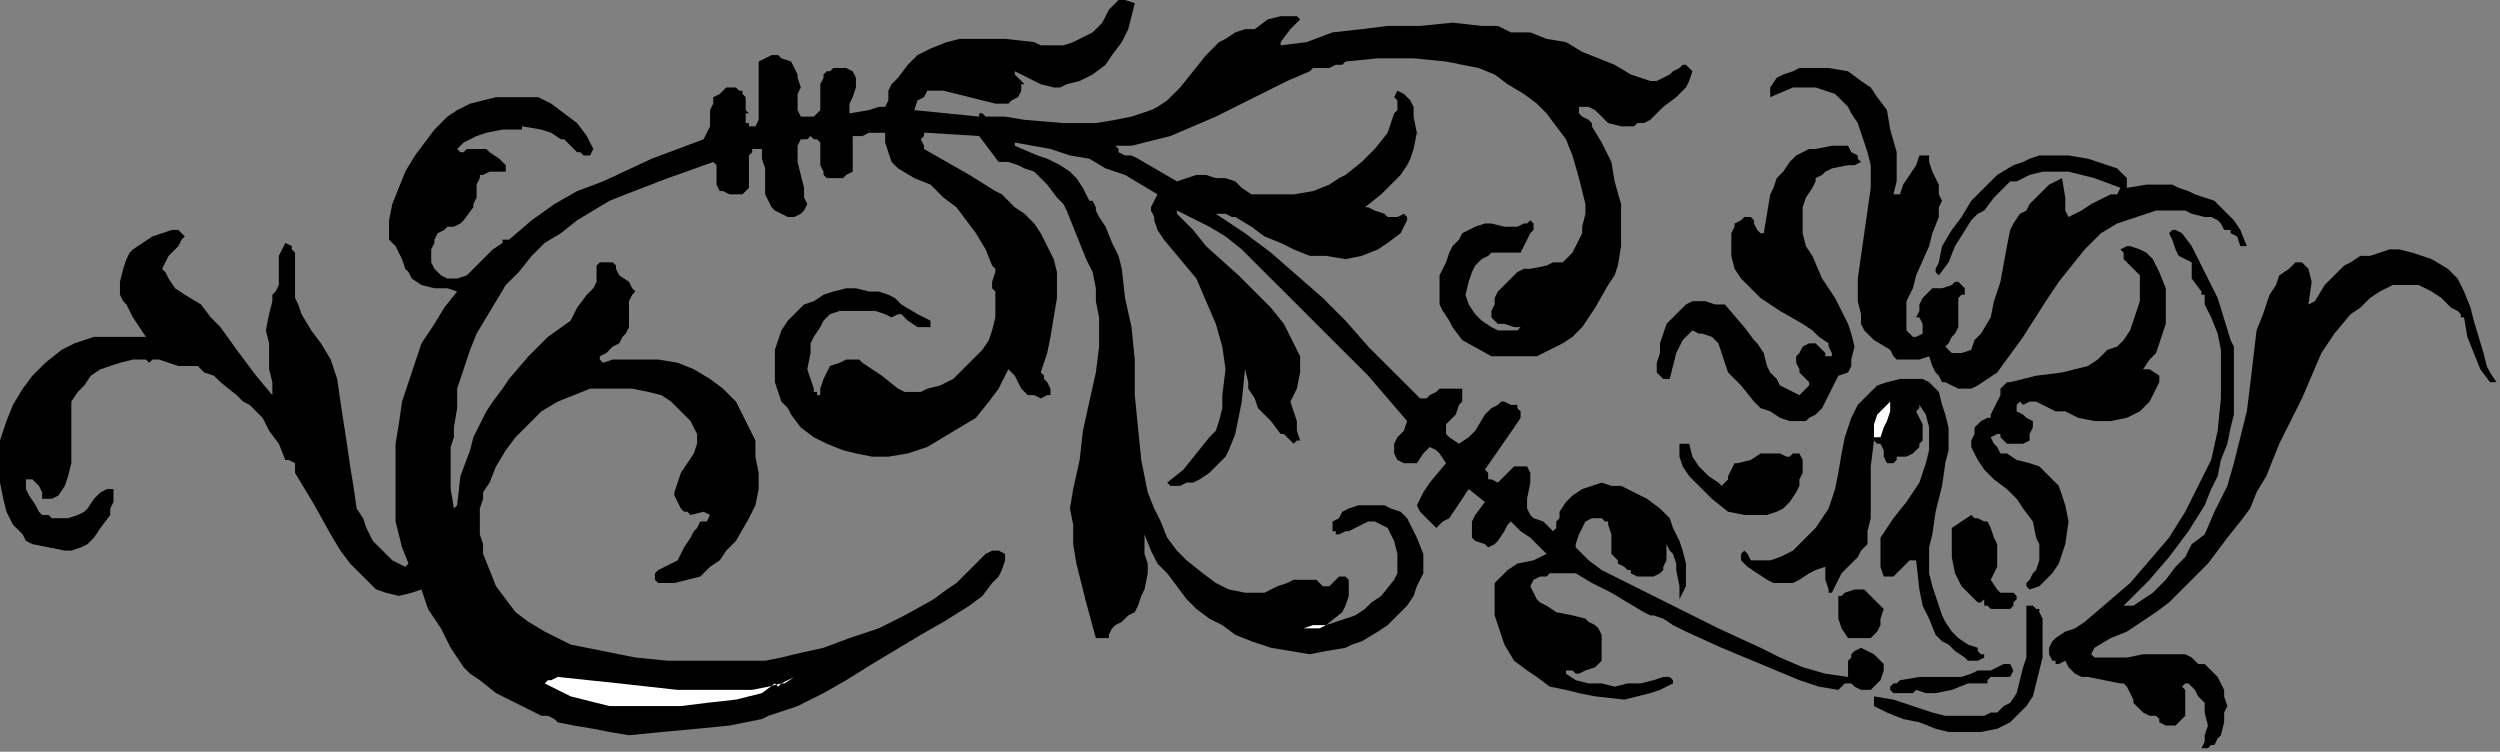
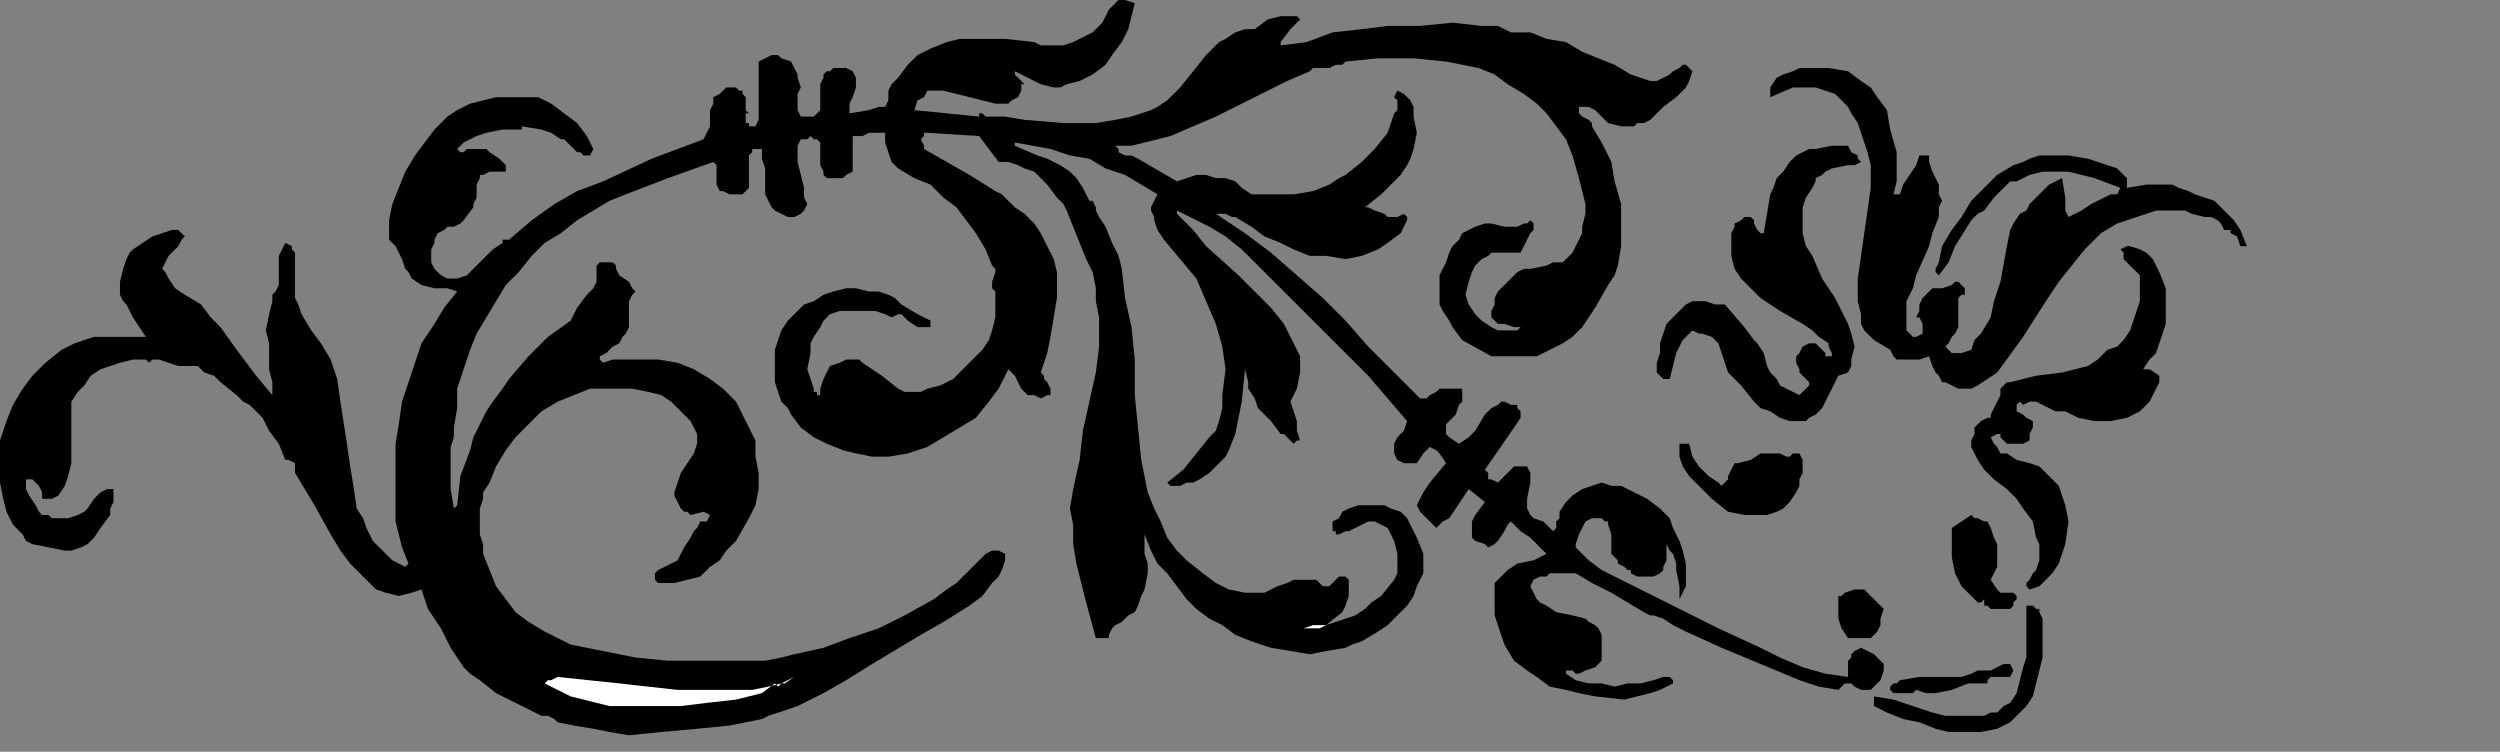
<svg xmlns="http://www.w3.org/2000/svg" xmlns:ns1="http://sodipodi.sourceforge.net/DTD/sodipodi-0.dtd" xmlns:ns2="http://www.inkscape.org/namespaces/inkscape" version="1.0" width="163.142mm" height="49.054mm" id="svg36" ns1:docname="CC001353.WMF">
  <rect width="100%" height="100%" fill="#808080" stroke="none" />
  <ns1:namedview pagecolor="#ffffff" bordercolor="#666666" borderopacity="1" objecttolerance="10" gridtolerance="10" guidetolerance="10" ns2:pageopacity="0" ns2:pageshadow="2" ns2:window-width="640" ns2:window-height="480" id="namedview38" />
  <defs id="defs6">
    <clipPath clipPathUnits="userSpaceOnUse" id="clipWmfPath1">
      <path d="M 0,0 L 616.533,0 L 616.533,185.333 L 0,185.333 z" id="path2" />
    </clipPath>
    <pattern id="WMFhbasepattern" patternUnits="userSpaceOnUse" width="6" height="6" x="0" y="0" />
  </defs>
  <path style="fill:#000000;fill-rule:nonzero;fill-opacity:1;stroke:none;" clip-path="url(#clipWmfPath1)" d="  M 279.879,0.799   L 279.079,3.994   L 278.28,7.19   L 276.68,10.385   L 274.281,13.58   L 272.682,15.977   L 269.483,18.374   L 266.285,19.971   L 263.086,20.77   L 261.487,21.569   L 259.888,21.569   L 256.689,20.77   L 253.49,19.172   L 250.292,17.575   L 250.292,17.575   L 250.292,18.374   L 251.091,19.172   L 251.891,19.971   L 252.691,20.77   L 251.891,20.77   L 251.891,22.368   L 251.091,23.966   L 249.492,24.764   L 248.692,25.563   L 247.093,25.563   L 245.494,25.563   L 242.295,24.764   L 235.898,23.167   L 232.699,22.368   L 231.1,22.368   L 230.3,22.368   L 228.701,22.368   L 227.901,23.966   L 226.302,24.764   L 225.502,27.161   L 241.496,28.759   L 241.496,27.96   L 242.295,27.96   L 242.295,27.96   L 243.095,28.759   L 243.895,28.759   L 247.893,28.759   L 252.691,29.557   L 262.287,30.356   L 266.285,30.356   L 270.283,30.356   L 275.081,29.557   L 279.079,28.759   L 281.478,27.96   L 283.877,27.161   L 285.477,26.362   L 287.875,24.764   L 291.074,21.569   L 294.273,17.575   L 297.471,13.58   L 299.071,11.983   L 300.67,10.385   L 302.269,9.586   L 304.668,7.989   L 307.067,7.19   L 309.466,7.19   L 312.665,4.793   L 315.863,3.994   L 317.463,3.994   L 318.262,3.994   L 319.862,3.994   L 320.661,4.793   L 319.862,5.592   L 318.262,7.19   L 315.863,10.385   L 315.863,11.184   L 322.261,10.385   L 328.658,7.989   L 335.855,7.19   L 342.252,6.391   L 350.249,6.391   L 358.245,5.592   L 365.442,6.391   L 369.44,6.391   L 372.639,7.989   L 377.437,7.989   L 381.435,9.586   L 386.233,10.385   L 390.231,12.782   L 398.228,15.977   L 402.226,18.374   L 407.024,19.971   L 407.824,19.971   L 408.623,19.971   L 410.223,19.172   L 411.822,18.374   L 412.622,17.575   L 414.221,16.776   L 415.02,15.977   L 415.82,15.977   L 416.62,16.776   L 416.62,16.776   L 417.419,17.575   L 416.62,19.971   L 415.82,21.569   L 413.421,23.966   L 410.223,26.362   L 407.824,28.759   L 407.024,29.557   L 405.425,30.356   L 403.825,30.356   L 403.026,31.155   L 399.827,31.155   L 396.628,30.356   L 395.029,28.759   L 393.43,27.161   L 391.831,26.362   L 390.231,26.362   L 389.432,26.362   L 389.432,27.161   L 389.432,27.96   L 390.231,28.759   L 391.831,29.557   L 392.63,30.356   L 392.63,31.155   L 395.029,35.149   L 397.428,39.943   L 398.228,44.736   L 399.827,50.328   L 399.827,55.121   L 399.827,60.713   L 399.027,65.506   L 398.228,67.902   L 396.628,70.299   L 393.43,75.891   L 391.831,78.287   L 390.231,80.684   L 387.832,83.08   L 385.433,84.678   L 382.235,86.276   L 379.036,87.874   L 367.841,87.874   L 360.644,83.879   L 358.245,80.684   L 357.445,79.086   L 355.846,76.69   L 355.046,75.092   L 355.046,72.695   L 355.046,70.299   L 355.046,67.902   L 356.646,64.707   L 357.445,62.31   L 358.245,60.713   L 359.844,59.115   L 360.644,57.517   L 362.243,56.718   L 363.843,55.92   L 366.242,55.121   L 367.841,55.121   L 371.04,55.92   L 374.238,55.92   L 375.837,55.121   L 376.637,55.121   L 377.437,54.322   L 378.236,55.121   L 378.236,55.92   L 378.236,56.718   L 377.437,57.517   L 375.837,60.713   L 375.038,62.31   L 374.238,62.31   L 371.839,62.31   L 369.44,62.31   L 367.841,62.31   L 367.841,62.31   L 367.041,63.109   L 365.442,63.908   L 364.642,64.707   L 363.843,65.506   L 363.043,67.103   L 362.243,69.5   L 361.444,72.695   L 362.243,75.092   L 363.843,77.489   L 365.442,79.086   L 367.841,80.684   L 369.44,81.483   L 371.839,81.483   L 373.438,81.483   L 374.238,81.483   L 375.038,80.684   L 373.438,80.684   L 371.04,79.885   L 370.24,79.885   L 369.44,79.885   L 368.641,79.086   L 367.841,78.287   L 367.841,76.69   L 368.641,75.092   L 368.641,73.494   L 369.44,71.897   L 371.839,69.5   L 374.238,67.103   L 375.837,66.305   L 377.437,66.305   L 381.435,65.506   L 383.034,64.707   L 385.433,64.707   L 387.033,63.109   L 387.832,62.31   L 389.432,59.115   L 390.231,57.517   L 390.231,55.92   L 391.031,52.724   L 391.031,50.328   L 390.231,47.132   L 389.432,43.937   L 387.832,38.345   L 386.233,34.351   L 383.834,31.155   L 381.435,27.96   L 379.036,25.563   L 375.837,23.167   L 371.839,20.77   L 368.641,18.374   L 364.642,16.776   L 360.644,15.977   L 356.646,15.178   L 348.649,14.379   L 339.853,14.379   L 331.856,15.178   L 331.057,15.977   L 329.457,15.977   L 327.858,16.776   L 325.459,16.776   L 323.86,16.776   L 323.06,17.575   L 317.463,19.971   L 311.065,23.167   L 299.87,28.759   L 294.273,31.155   L 288.675,33.552   L 282.278,35.149   L 279.079,35.948   L 275.081,35.948   L 275.881,36.747   L 275.881,37.546   L 277.48,38.345   L 279.079,38.345   L 280.679,39.144   L 290.274,44.736   L 292.673,43.937   L 295.072,43.138   L 297.471,43.138   L 299.87,43.937   L 302.269,43.937   L 304.668,44.736   L 306.268,46.333   L 308.666,47.931   L 313.464,47.931   L 319.062,47.931   L 323.86,47.132   L 327.858,45.534   L 330.257,43.937   L 331.856,43.138   L 335.855,39.943   L 339.053,36.747   L 342.252,32.753   L 343.052,30.356   L 343.851,27.96   L 344.651,27.161   L 344.651,25.563   L 344.651,24.764   L 343.851,23.966   L 344.651,22.368   L 346.25,23.167   L 347.85,24.764   L 348.649,26.362   L 348.649,28.759   L 349.449,32.753   L 348.649,36.747   L 347.85,39.144   L 347.05,40.741   L 345.451,43.138   L 343.851,44.736   L 340.653,47.931   L 336.654,51.126   L 337.454,51.126   L 339.053,51.925   L 341.452,52.724   L 342.252,53.523   L 343.052,53.523   L 344.651,53.523   L 346.25,52.724   L 347.05,53.523   L 347.05,53.523   L 347.05,53.523   L 347.05,54.322   L 346.25,55.92   L 345.451,57.517   L 342.252,59.914   L 339.853,61.511   L 335.855,63.109   L 331.856,63.908   L 327.059,63.109   L 323.06,63.109   L 319.062,61.511   L 315.863,59.914   L 311.865,58.316   L 308.666,55.92   L 304.668,53.523   L 303.869,53.523   L 302.269,52.724   L 301.47,52.724   L 299.87,52.724   L 307.067,57.517   L 313.464,62.31   L 319.862,67.902   L 326.259,73.494   L 331.856,79.086   L 337.454,85.477   L 349.449,97.46   L 350.249,98.259   L 351.048,98.259   L 351.848,98.259   L 352.647,97.46   L 354.247,96.661   L 355.046,95.862   L 356.646,95.862   L 358.245,95.862   L 360.644,95.862   L 360.644,97.46   L 360.644,98.259   L 360.644,99.057   L 359.844,99.856   L 359.045,102.253   L 357.445,103.851   L 356.646,104.649   L 356.646,105.448   L 356.646,106.247   L 356.646,107.046   L 357.445,107.845   L 359.844,109.443   L 362.243,107.845   L 363.843,106.247   L 366.242,102.253   L 367.841,100.655   L 369.44,99.856   L 370.24,99.057   L 371.04,99.057   L 372.639,99.856   L 374.238,99.856   L 374.238,100.655   L 375.038,101.454   L 375.038,103.052   L 373.438,105.448   L 366.242,115.833   L 367.041,116.632   L 367.041,118.23   L 367.841,118.23   L 369.44,119.029   L 371.04,117.431   L 372.639,115.833   L 373.438,115.034   L 374.238,115.034   L 375.837,115.034   L 376.637,115.034   L 377.437,116.632   L 377.437,119.029   L 376.637,123.023   L 376.637,125.42   L 377.437,127.017   L 378.236,127.816   L 380.635,128.615   L 383.034,131.011   L 383.034,131.011   L 383.834,130.213   L 383.834,128.615   L 384.634,127.816   L 384.634,127.017   L 384.634,126.218   L 386.233,123.822   L 387.832,122.224   L 390.231,120.626   L 392.63,119.828   L 395.029,119.029   L 397.428,119.828   L 399.827,119.828   L 401.426,120.626   L 406.224,123.023   L 409.423,125.42   L 411.822,127.816   L 412.622,130.213   L 414.221,133.408   L 415.02,135.805   L 415.82,139   L 415.82,141.397   L 415.82,144.592   L 414.221,147.787   L 414.221,147.787   L 414.221,147.787   L 414.221,144.592   L 413.421,140.598   L 413.421,139   L 412.622,136.603   L 411.822,135.805   L 411.022,134.207   L 411.022,138.201   L 410.223,139.799   L 410.223,139.799   L 410.223,140.598   L 409.423,141.397   L 407.824,142.195   L 406.224,142.195   L 403.825,142.195   L 402.226,141.397   L 402.226,140.598   L 401.426,140.598   L 400.627,139.799   L 399.027,139   L 399.027,138.201   L 398.228,137.402   L 397.428,136.603   L 397.428,134.207   L 397.428,131.81   L 396.628,129.414   L 396.628,128.615   L 395.829,128.615   L 395.029,127.816   L 394.229,127.816   L 392.63,127.816   L 391.031,128.615   L 390.231,130.213   L 389.432,131.81   L 388.632,134.207   L 388.632,135.006   L 389.432,135.805   L 391.831,138.201   L 395.029,140.598   L 401.426,143.793   L 407.824,146.989   L 414.221,150.184   L 423.817,154.977   L 434.212,159.77   L 439.01,162.167   L 444.608,164.563   L 450.205,166.161   L 455.803,166.96   L 455.803,165.362   L 455.803,162.966   L 456.603,162.167   L 456.603,161.368   L 457.402,160.569   L 459.001,159.77   L 460.601,160.569   L 462.2,161.368   L 463,162.167   L 464.599,163.764   L 464.599,164.563   L 464.599,165.362   L 463.799,167.759   L 463,168.557   L 461.4,170.155   L 460.601,170.155   L 459.001,170.155   L 457.402,169.356   L 456.603,168.557   L 455.003,168.557   L 454.204,169.356   L 453.404,170.155   L 448.606,169.356   L 443.808,167.759   L 434.212,163.764   L 424.616,159.77   L 415.82,155.776   L 412.622,154.178   L 410.223,152.58   L 407.824,151.782   L 407.024,151.782   L 405.425,150.983   L 401.426,148.586   L 397.428,146.19   L 392.63,143.793   L 388.632,141.397   L 385.433,141.397   L 382.235,141.397   L 381.435,142.195   L 379.836,142.195   L 378.236,142.994   L 377.437,144.592   L 378.236,146.19   L 379.036,147.787   L 379.836,148.586   L 381.435,149.385   L 383.834,150.983   L 387.832,151.782   L 391.031,152.58   L 391.831,153.379   L 393.43,154.178   L 394.229,154.977   L 395.029,156.575   L 395.029,158.971   L 395.029,160.569   L 395.029,162.167   L 395.029,162.966   L 394.229,163.764   L 393.43,164.563   L 391.031,165.362   L 389.432,166.161   L 388.632,166.161   L 387.832,165.362   L 387.033,165.362   L 387.033,165.362   L 386.233,165.362   L 386.233,166.161   L 388.632,167.759   L 391.831,168.557   L 395.029,168.557   L 398.228,169.356   L 401.426,168.557   L 404.625,168.557   L 407.824,167.759   L 410.223,166.96   L 411.022,166.96   L 411.822,166.96   L 412.622,167.759   L 412.622,168.557   L 409.423,170.155   L 407.024,170.954   L 403.825,171.753   L 400.627,172.552   L 393.43,171.753   L 389.432,170.954   L 386.233,170.155   L 382.235,169.356   L 379.036,166.96   L 376.637,165.362   L 373.438,162.966   L 371.04,158.971   L 369.44,154.178   L 368.641,151.782   L 368.641,149.385   L 368.641,146.19   L 368.641,143.793   L 370.24,142.195   L 371.839,140.598   L 374.238,139   L 378.236,138.201   L 381.435,136.603   L 379.836,135.006   L 377.437,132.609   L 375.038,131.011   L 372.639,128.615   L 371.839,129.414   L 371.04,131.011   L 369.44,133.408   L 368.641,134.207   L 367.041,135.006   L 366.242,134.207   L 363.843,133.408   L 363.843,133.408   L 363.043,132.609   L 363.043,131.011   L 363.043,128.615   L 363.843,127.017   L 366.242,123.822   L 362.243,120.626   L 360.644,123.023   L 359.045,125.42   L 357.445,127.816   L 355.846,128.615   L 354.247,130.213   L 352.647,128.615   L 351.848,127.816   L 350.249,126.218   L 349.449,124.621   L 350.249,123.023   L 351.048,121.425   L 352.647,119.029   L 356.646,114.236   L 355.046,111.839   L 354.247,111.04   L 352.647,110.241   L 351.048,111.839   L 349.449,114.236   L 348.649,114.236   L 347.05,114.236   L 346.25,114.236   L 344.651,113.437   L 343.851,111.839   L 343.851,110.241   L 343.851,109.443   L 344.651,107.845   L 346.25,106.247   L 347.05,103.851   L 342.252,98.259   L 337.454,92.667   L 327.059,82.282   L 316.663,71.897   L 306.268,61.511   L 302.269,58.316   L 298.271,55.92   L 290.274,51.925   L 290.274,52.724   L 294.273,56.718   L 297.471,60.713   L 305.468,67.902   L 309.466,71.897   L 313.464,75.891   L 316.663,79.885   L 319.062,84.678   L 319.862,86.276   L 320.661,87.874   L 320.661,90.27   L 320.661,91.868   L 319.862,95.862   L 318.262,99.057   L 319.062,101.454   L 319.862,103.851   L 319.862,106.247   L 320.661,108.644   L 319.862,108.644   L 319.062,109.443   L 318.262,108.644   L 318.262,108.644   L 317.463,107.845   L 316.663,107.046   L 315.863,107.046   L 313.464,103.851   L 311.865,102.253   L 310.266,100.655   L 309.466,98.259   L 307.867,95.862   L 307.867,94.264   L 307.067,91.069   L 306.268,99.057   L 305.468,103.052   L 304.668,107.046   L 303.069,111.04   L 302.269,112.638   L 300.67,114.236   L 299.071,115.833   L 298.271,116.632   L 295.872,118.23   L 294.273,119.029   L 293.473,119.029   L 292.673,119.029   L 291.074,119.828   L 290.274,119.828   L 289.475,119.828   L 288.675,119.828   L 287.875,119.029   L 291.874,115.833   L 295.072,111.839   L 298.271,107.845   L 299.87,106.247   L 300.67,103.851   L 301.47,100.655   L 301.47,97.46   L 302.269,91.069   L 301.47,85.477   L 299.87,79.885   L 297.471,74.293   L 295.072,68.701   L 291.074,63.908   L 287.076,59.115   L 285.477,56.718   L 284.677,54.322   L 284.677,53.523   L 283.877,51.925   L 283.877,51.126   L 284.677,49.529   L 285.477,47.931   L 281.478,45.534   L 277.48,43.138   L 272.682,41.54   L 268.684,39.144   L 263.886,38.345   L 259.088,36.747   L 250.292,35.149   L 250.292,35.948   L 255.889,38.345   L 258.288,39.144   L 261.487,40.741   L 263.886,42.339   L 265.485,43.937   L 267.084,46.333   L 268.684,49.529   L 269.483,49.529   L 270.283,51.126   L 270.283,51.925   L 271.083,53.523   L 272.682,55.92   L 274.281,59.914   L 275.881,63.109   L 276.68,66.305   L 277.48,73.494   L 279.079,80.684   L 279.879,88.672   L 279.879,97.46   L 280.679,105.448   L 281.478,113.437   L 282.278,117.431   L 283.078,121.425   L 284.677,125.42   L 286.276,128.615   L 287.875,132.609   L 290.274,135.805   L 292.673,138.201   L 296.672,141.397   L 296.672,141.397   L 299.87,143.793   L 303.069,145.391   L 307.067,146.19   L 309.466,146.19   L 311.865,146.19   L 315.064,144.592   L 317.463,143.793   L 319.062,142.994   L 320.661,142.994   L 323.06,142.994   L 324.66,142.994   L 326.259,144.592   L 327.858,144.592   L 328.658,143.793   L 329.457,142.994   L 330.257,142.195   L 331.057,142.195   L 331.856,142.195   L 332.656,142.994   L 332.656,144.592   L 332.656,146.989   L 331.856,149.385   L 331.057,150.983   L 327.059,154.178   L 329.457,153.379   L 331.856,152.58   L 334.255,151.782   L 336.654,150.184   L 338.254,148.586   L 340.653,146.989   L 343.851,142.994   L 344.651,141.397   L 344.651,139.799   L 344.651,138.201   L 344.651,136.603   L 343.851,133.408   L 342.252,130.213   L 340.653,129.414   L 339.053,128.615   L 337.454,128.615   L 335.855,129.414   L 332.656,131.011   L 331.856,131.011   L 330.257,131.81   L 329.457,131.81   L 329.457,131.011   L 328.658,131.011   L 328.658,130.213   L 328.658,129.414   L 328.658,128.615   L 330.257,127.816   L 331.057,126.218   L 332.656,125.42   L 335.055,124.621   L 336.654,124.621   L 339.053,124.621   L 341.452,124.621   L 343.052,125.42   L 345.451,126.218   L 347.05,127.816   L 347.85,129.414   L 349.449,132.609   L 351.048,136.603   L 351.048,139   L 351.048,141.397   L 350.249,142.994   L 349.449,144.592   L 348.649,146.989   L 347.05,149.385   L 345.451,150.983   L 343.851,152.58   L 342.252,154.178   L 339.853,155.776   L 335.855,158.172   L 333.456,158.971   L 331.856,159.77   L 327.059,160.569   L 323.06,161.368   L 318.262,160.569   L 313.464,159.77   L 308.666,158.172   L 304.668,156.575   L 301.47,154.178   L 298.271,152.58   L 295.072,150.184   L 292.673,147.787   L 290.274,144.592   L 287.875,141.397   L 285.477,139   L 283.877,135.805   L 282.278,131.81   L 282.278,133.408   L 282.278,134.207   L 282.278,136.603   L 283.078,139   L 283.078,139.799   L 283.078,141.397   L 282.278,145.391   L 281.478,146.989   L 280.679,149.385   L 279.879,150.983   L 278.28,151.782   L 276.68,153.379   L 275.081,154.178   L 274.281,154.977   L 273.482,156.575   L 273.482,157.374   L 272.682,157.374   L 271.882,157.374   L 270.283,157.374   L 267.884,148.586   L 265.485,139   L 264.686,134.207   L 264.686,129.414   L 263.886,125.42   L 264.686,120.626   L 266.285,113.437   L 267.084,106.247   L 268.684,99.057   L 270.283,91.868   L 271.083,85.477   L 271.083,81.483   L 271.083,78.287   L 270.283,74.293   L 270.283,71.098   L 269.483,67.103   L 267.884,63.908   L 264.686,55.92   L 263.086,51.925   L 262.287,50.328   L 260.687,48.73   L 258.288,45.534   L 256.689,43.937   L 255.09,42.339   L 252.691,41.54   L 251.091,40.741   L 248.692,39.943   L 246.293,39.943   L 241.496,33.552   L 228.701,32.753   L 227.901,32.753   L 227.901,33.552   L 227.102,34.351   L 227.901,35.948   L 227.901,36.747   L 239.097,43.138   L 245.494,47.132   L 247.093,47.931   L 250.292,51.126   L 252.691,52.724   L 255.09,55.121   L 256.689,57.517   L 258.288,60.713   L 259.888,63.908   L 260.687,67.103   L 260.687,70.299   L 260.687,73.494   L 259.888,78.287   L 259.088,83.08   L 258.288,87.075   L 256.689,91.868   L 257.489,92.667   L 257.489,93.466   L 258.288,94.264   L 259.088,95.862   L 259.088,96.661   L 259.088,97.46   L 258.288,97.46   L 256.689,98.259   L 255.09,97.46   L 253.49,97.46   L 252.691,96.661   L 251.891,95.862   L 251.091,94.264   L 250.292,92.667   L 249.492,91.868   L 248.692,91.069   L 246.293,95.862   L 243.895,99.057   L 240.696,103.052   L 236.698,105.448   L 232.699,107.845   L 228.701,110.241   L 223.903,111.839   L 219.105,112.638   L 215.107,112.638   L 211.109,111.839   L 207.91,111.04   L 203.912,109.443   L 200.713,107.845   L 197.515,105.448   L 195.116,102.253   L 194.316,100.655   L 192.717,99.057   L 191.917,96.661   L 191.117,94.264   L 191.117,91.868   L 191.117,88.672   L 191.117,86.276   L 191.917,83.879   L 192.717,81.483   L 194.316,79.086   L 195.915,77.489   L 198.314,75.092   L 200.713,74.293   L 203.112,72.695   L 205.511,71.897   L 208.71,71.098   L 211.109,71.098   L 214.307,71.897   L 216.706,71.897   L 219.105,72.695   L 220.705,73.494   L 222.304,75.092   L 226.302,77.489   L 227.901,78.287   L 229.501,79.086   L 229.501,80.684   L 227.901,80.684   L 227.102,80.684   L 226.302,80.684   L 223.903,79.086   L 222.304,77.489   L 221.504,77.489   L 219.905,78.287   L 218.306,77.489   L 215.907,76.69   L 214.307,76.69   L 211.908,76.69   L 209.509,76.69   L 207.11,76.69   L 204.711,77.489   L 203.112,79.086   L 202.312,80.684   L 200.713,83.08   L 199.914,84.678   L 199.914,87.075   L 199.114,91.069   L 199.914,93.466   L 200.713,95.862   L 200.713,96.661   L 201.513,96.661   L 201.513,97.46   L 202.312,97.46   L 202.312,95.862   L 203.112,93.466   L 203.912,91.868   L 204.711,90.27   L 207.11,89.471   L 208.71,88.672   L 211.109,88.672   L 211.908,88.672   L 212.708,89.471   L 215.107,91.069   L 217.506,92.667   L 221.504,95.862   L 223.103,96.661   L 225.502,96.661   L 227.102,96.661   L 228.701,95.862   L 231.9,95.063   L 235.098,93.466   L 237.497,91.069   L 239.896,88.672   L 242.295,86.276   L 243.895,83.879   L 244.694,81.483   L 245.494,78.287   L 245.494,75.891   L 245.494,72.695   L 245.494,71.897   L 244.694,71.098   L 244.694,69.5   L 245.494,67.103   L 245.494,66.305   L 244.694,65.506   L 243.095,61.511   L 240.696,57.517   L 238.297,54.322   L 235.898,51.126   L 232.699,48.73   L 229.501,45.534   L 225.502,43.937   L 221.504,41.54   L 219.905,39.943   L 219.105,37.546   L 218.306,35.149   L 218.306,32.753   L 217.506,32.753   L 216.706,32.753   L 214.307,32.753   L 212.708,33.552   L 210.309,33.552   L 210.309,34.351   L 210.309,35.948   L 210.309,38.345   L 210.309,39.943   L 210.309,40.741   L 210.309,42.339   L 208.71,43.138   L 207.91,43.937   L 206.311,43.937   L 203.912,43.937   L 203.112,43.138   L 203.112,42.339   L 202.312,40.741   L 202.312,36.747   L 202.312,35.149   L 201.513,34.351   L 200.713,34.351   L 199.914,33.552   L 199.114,34.351   L 197.515,34.351   L 196.715,35.948   L 196.715,37.546   L 196.715,39.943   L 198.314,46.333   L 198.314,47.931   L 198.314,48.73   L 199.114,50.328   L 198.314,51.925   L 197.515,52.724   L 195.915,53.523   L 194.316,53.523   L 192.717,52.724   L 191.117,51.925   L 190.318,51.126   L 189.518,49.529   L 188.718,47.931   L 188.718,45.534   L 188.718,41.54   L 187.919,39.144   L 187.919,36.747   L 187.119,36.747   L 186.319,36.747   L 185.52,36.747   L 185.52,37.546   L 184.72,38.345   L 184.72,39.943   L 184.72,42.339   L 184.72,44.736   L 184.72,46.333   L 183.92,47.132   L 183.121,47.931   L 181.521,47.931   L 179.922,47.931   L 178.323,47.132   L 177.523,47.132   L 176.724,45.534   L 176.724,44.736   L 176.724,43.937   L 176.724,41.54   L 176.724,40.741   L 175.924,39.943   L 175.924,39.943   L 164.729,43.937   L 154.333,47.931   L 150.335,49.529   L 146.337,51.925   L 142.338,54.322   L 138.34,57.517   L 134.342,59.914   L 131.143,63.109   L 127.945,67.103   L 124.746,70.299   L 122.347,74.293   L 119.948,78.287   L 117.549,82.282   L 115.95,86.276   L 114.351,91.069   L 112.751,95.862   L 112.751,100.655   L 111.952,105.448   L 111.952,107.845   L 111.152,110.241   L 111.152,115.034   L 111.152,120.626   L 111.952,125.42   L 112.751,124.621   L 113.551,117.431   L 115.95,111.04   L 116.749,107.845   L 118.349,104.649   L 119.948,101.454   L 121.547,99.057   L 123.946,95.862   L 125.546,93.466   L 130.344,87.874   L 135.142,83.08   L 140.739,79.086   L 141.539,77.489   L 142.338,75.891   L 144.737,72.695   L 146.337,71.098   L 147.136,69.5   L 147.136,67.902   L 147.136,65.506   L 147.936,64.707   L 148.736,64.707   L 148.736,64.707   L 149.535,64.707   L 151.135,64.707   L 151.934,65.506   L 151.934,66.305   L 152.734,67.902   L 155.133,69.5   L 155.933,71.098   L 156.732,71.897   L 155.933,72.695   L 155.133,74.293   L 155.133,77.489   L 155.133,80.684   L 154.333,82.282   L 153.534,83.08   L 152.734,84.678   L 151.135,85.477   L 149.535,87.075   L 147.936,87.874   L 147.936,87.874   L 147.936,88.672   L 148.736,89.471   L 151.135,88.672   L 153.534,88.672   L 158.332,88.672   L 162.33,88.672   L 167.128,89.471   L 171.126,91.069   L 175.124,93.466   L 178.323,95.862   L 181.521,99.057   L 183.121,102.253   L 184.72,105.448   L 186.319,108.644   L 186.319,112.638   L 187.119,116.632   L 187.119,120.626   L 186.319,124.621   L 184.72,127.816   L 181.521,133.408   L 179.123,135.805   L 177.523,138.201   L 175.124,139.799   L 172.725,142.195   L 169.527,142.994   L 166.328,143.793   L 164.729,143.793   L 163.129,143.793   L 162.33,143.793   L 161.53,142.994   L 161.53,142.994   L 161.53,141.397   L 162.33,140.598   L 163.929,139.799   L 165.528,139   L 167.128,138.201   L 168.727,135.006   L 170.326,132.609   L 171.126,131.011   L 171.926,130.213   L 172.725,128.615   L 174.325,128.615   L 175.124,127.017   L 173.525,126.218   L 170.326,127.017   L 169.527,126.218   L 168.727,126.218   L 167.927,125.42   L 167.128,123.822   L 166.328,122.224   L 166.328,121.425   L 167.128,119.029   L 167.927,116.632   L 169.527,114.236   L 171.126,111.839   L 171.926,109.443   L 171.926,107.845   L 171.926,107.046   L 171.126,105.448   L 170.326,103.851   L 169.527,103.052   L 167.927,101.454   L 167.128,100.655   L 165.528,99.057   L 163.129,97.46   L 159.931,96.661   L 155.933,95.862   L 152.734,95.862   L 148.736,95.862   L 145.537,95.862   L 141.539,97.46   L 137.541,99.057   L 133.542,101.454   L 130.344,104.649   L 127.145,107.845   L 124.746,111.04   L 122.347,115.034   L 120.748,119.029   L 119.148,121.425   L 119.148,123.023   L 118.349,125.42   L 118.349,127.816   L 118.349,131.81   L 119.148,134.207   L 119.148,136.603   L 120.748,140.598   L 122.347,144.592   L 124.746,147.787   L 127.145,150.983   L 130.344,153.379   L 134.342,155.776   L 137.541,157.374   L 140.739,158.971   L 144.737,159.77   L 148.736,160.569   L 156.732,162.167   L 164.729,162.966   L 172.725,162.966   L 188.718,162.966   L 192.717,162.167   L 195.915,161.368   L 203.112,159.77   L 209.509,157.374   L 216.706,154.977   L 223.103,151.782   L 230.3,147.787   L 233.499,145.391   L 235.898,143.793   L 239.097,140.598   L 241.496,138.201   L 243.095,136.603   L 244.694,135.805   L 245.494,135.805   L 246.293,135.805   L 247.893,136.603   L 247.893,138.201   L 247.093,140.598   L 246.293,142.195   L 244.694,143.793   L 242.295,146.989   L 239.097,149.385   L 232.699,153.379   L 227.102,156.575   L 215.107,163.764   L 208.71,167.759   L 203.112,170.954   L 196.715,174.149   L 189.518,176.546   L 187.919,177.345   L 179.922,178.943   L 171.926,179.741   L 163.129,180.54   L 155.133,181.339   L 150.335,180.54   L 146.337,179.741   L 141.539,178.943   L 137.541,178.144   L 136.741,177.345   L 136.741,177.345   L 135.142,176.546   L 133.542,176.546   L 131.943,175.747   L 127.145,173.351   L 122.347,170.954   L 118.349,167.759   L 115.95,166.161   L 114.351,164.563   L 111.152,159.77   L 108.753,154.977   L 105.554,150.184   L 103.955,145.391   L 101.556,146.19   L 98.357,146.989   L 95.159,146.19   L 92.76,145.391   L 89.561,142.195   L 86.363,139   L 83.964,135.805   L 81.565,131.81   L 77.566,124.621   L 75.167,120.626   L 72.769,116.632   L 72.769,115.833   L 72.769,114.236   L 71.169,113.437   L 70.37,113.437   L 68.77,109.443   L 66.371,106.247   L 64.772,103.052   L 63.173,101.454   L 61.573,99.856   L 59.974,99.057   L 58.375,97.46   L 54.376,94.264   L 52.777,92.667   L 50.378,91.868   L 48.779,90.27   L 46.38,90.27   L 43.981,90.27   L 41.582,89.471   L 39.183,88.672   L 37.584,88.672   L 36.784,89.471   L 35.984,88.672   L 32.786,88.672   L 29.587,89.471   L 27.188,90.27   L 24.789,91.069   L 22.39,92.667   L 20.791,95.063   L 19.192,96.661   L 17.592,99.057   L 17.592,102.253   L 17.592,105.448   L 17.592,111.04   L 17.592,114.236   L 16.793,117.431   L 15.993,119.828   L 14.394,122.224   L 12.794,123.023   L 11.995,123.023   L 10.396,123.023   L 10.396,121.425   L 9.596,119.828   L 8.796,119.029   L 7.997,118.23   L 7.197,118.23   L 6.397,118.23   L 6.397,120.626   L 7.197,122.224   L 8.796,124.621   L 9.596,126.218   L 10.396,127.017   L 11.995,127.017   L 12.794,127.816   L 14.394,127.816   L 15.193,127.816   L 16.793,127.816   L 19.192,127.017   L 20.791,126.218   L 21.591,125.42   L 23.19,123.023   L 23.99,122.224   L 24.789,121.425   L 26.389,120.626   L 26.389,120.626   L 27.988,120.626   L 27.988,122.224   L 27.988,123.822   L 27.188,125.42   L 27.188,127.017   L 24.789,130.213   L 23.19,132.609   L 21.591,134.207   L 19.991,135.006   L 17.592,135.805   L 15.993,135.805   L 11.995,135.006   L 7.997,134.207   L 6.397,133.408   L 5.598,131.81   L 3.199,129.414   L 1.599,126.218   L 0.8,123.023   L 0,119.029   L 0,115.833   L 0,111.839   L 0,108.644   L 1.599,103.851   L 3.199,99.856   L 5.598,95.862   L 7.997,92.667   L 11.195,89.471   L 15.193,86.276   L 18.392,84.678   L 20.791,83.879   L 23.19,83.08   L 35.984,83.08   L 34.385,80.684   L 32.786,78.287   L 31.187,75.092   L 30.387,74.293   L 29.587,72.695   L 29.587,69.5   L 30.387,66.305   L 31.187,63.908   L 31.986,62.31   L 32.786,61.511   L 35.185,59.914   L 37.584,58.316   L 39.983,57.517   L 42.382,56.718   L 43.181,56.718   L 43.981,56.718   L 45.58,58.316   L 44.781,59.115   L 43.981,60.713   L 41.582,63.109   L 40.782,64.707   L 39.983,66.305   L 40.782,67.103   L 41.582,68.701   L 43.181,71.098   L 45.58,72.695   L 49.579,75.092   L 51.978,78.287   L 54.376,80.684   L 58.375,86.276   L 63.173,92.667   L 67.171,97.46   L 67.171,94.264   L 66.371,91.069   L 66.371,84.678   L 65.572,81.483   L 66.371,77.489   L 67.171,74.293   L 67.171,72.695   L 67.971,71.897   L 68.77,70.299   L 68.77,68.701   L 68.77,65.506   L 68.77,63.908   L 68.77,63.109   L 69.57,61.511   L 70.37,59.914   L 71.969,60.713   L 71.969,61.511   L 72.769,62.31   L 72.769,63.908   L 72.769,66.305   L 72.769,69.5   L 72.769,71.897   L 72.769,73.494   L 73.568,75.092   L 74.368,77.489   L 76.767,81.483   L 79.166,84.678   L 81.565,88.672   L 83.164,93.466   L 83.964,99.057   L 85.563,109.443   L 86.363,115.034   L 87.162,119.828   L 87.962,125.42   L 89.561,127.816   L 90.361,130.213   L 91.96,133.408   L 94.359,135.805   L 96.758,138.201   L 98.357,139   L 99.957,139.799   L 100.756,139   L 99.157,135.006   L 98.357,131.81   L 97.558,128.615   L 97.558,124.621   L 97.558,117.431   L 97.558,109.443   L 98.357,104.649   L 99.157,99.057   L 100.756,94.264   L 102.356,89.471   L 103.955,84.678   L 107.154,79.885   L 109.553,75.891   L 112.751,71.897   L 110.352,71.098   L 107.154,71.098   L 103.955,70.299   L 101.556,68.701   L 100.756,67.103   L 99.957,66.305   L 99.157,63.908   L 97.558,60.713   L 96.758,59.914   L 95.958,59.115   L 95.958,54.322   L 96.758,50.328   L 98.357,46.333   L 99.957,42.339   L 102.356,38.345   L 104.755,35.149   L 107.154,31.954   L 110.352,28.759   L 112.751,27.161   L 115.95,25.563   L 119.148,24.764   L 122.347,23.966   L 125.546,23.966   L 129.544,23.966   L 132.743,23.966   L 135.941,25.563   L 139.14,27.96   L 142.338,30.356   L 144.737,33.552   L 145.537,35.149   L 146.337,36.747   L 145.537,38.345   L 143.938,38.345   L 143.138,37.546   L 142.338,37.546   L 139.939,35.149   L 139.14,34.351   L 138.34,34.351   L 138.34,34.351   L 135.941,32.753   L 133.542,31.954   L 128.744,31.155   L 128.744,31.954   L 123.946,31.954   L 119.948,32.753   L 117.549,33.552   L 115.95,34.351   L 114.351,35.149   L 112.751,36.747   L 113.551,37.546   L 113.551,37.546   L 114.351,37.546   L 115.15,36.747   L 115.95,36.747   L 115.95,36.747   L 117.549,36.747   L 119.148,36.747   L 119.948,36.747   L 120.748,37.546   L 123.147,39.144   L 124.746,40.741   L 124.746,42.339   L 122.347,42.339   L 120.748,42.339   L 119.148,43.138   L 118.349,43.138   L 118.349,43.937   L 117.549,45.534   L 117.549,48.73   L 116.749,50.328   L 116.749,51.126   L 114.351,54.322   L 113.551,55.121   L 111.952,55.92   L 110.352,55.92   L 109.553,56.718   L 107.953,57.517   L 107.154,59.115   L 107.154,59.914   L 106.354,61.511   L 106.354,63.109   L 106.354,64.707   L 107.154,66.305   L 107.953,67.103   L 108.753,67.902   L 110.352,68.701   L 112.751,68.701   L 115.15,67.902   L 116.749,66.305   L 118.349,64.707   L 121.547,61.511   L 123.946,59.914   L 123.946,59.115   L 125.546,59.115   L 131.143,54.322   L 136.741,50.328   L 142.338,47.132   L 148.736,44.736   L 160.73,39.144   L 173.525,34.351   L 174.325,32.753   L 175.124,31.155   L 175.124,27.161   L 175.924,25.563   L 175.924,23.966   L 177.523,23.167   L 178.323,22.368   L 179.123,21.569   L 181.521,21.569   L 182.321,22.368   L 183.121,22.368   L 183.121,23.167   L 183.92,23.966   L 183.92,25.563   L 183.92,27.161   L 183.92,27.161   L 184.72,27.96   L 183.92,27.96   L 183.92,28.759   L 183.92,30.356   L 184.72,30.356   L 184.72,31.155   L 186.319,31.155   L 187.119,29.557   L 187.119,15.178   L 188.718,14.379   L 190.318,13.58   L 191.917,13.58   L 192.717,14.379   L 195.116,15.178   L 195.915,16.776   L 196.715,18.374   L 196.715,19.172   L 197.515,21.569   L 196.715,23.167   L 196.715,24.764   L 196.715,27.161   L 197.515,28.759   L 198.314,28.759   L 199.114,28.759   L 200.713,28.759   L 202.312,27.161   L 202.312,25.563   L 202.312,23.966   L 202.312,22.368   L 202.312,20.77   L 203.112,19.172   L 203.112,18.374   L 203.912,17.575   L 204.711,17.575   L 205.511,16.776   L 207.11,16.776   L 208.71,16.776   L 210.309,17.575   L 211.109,19.172   L 211.109,21.569   L 210.309,23.966   L 209.509,25.563   L 209.509,27.96   L 214.307,27.161   L 216.706,26.362   L 218.306,26.362   L 219.105,24.764   L 219.105,22.368   L 219.905,20.77   L 221.504,19.172   L 223.903,15.977   L 226.302,13.58   L 229.501,11.983   L 233.499,10.385   L 236.698,9.586   L 239.896,9.586   L 243.895,9.586   L 247.893,9.586   L 255.09,10.385   L 256.689,11.184   L 258.288,11.184   L 260.687,11.184   L 262.287,11.184   L 264.686,10.385   L 266.285,9.586   L 267.884,8.787   L 269.483,7.989   L 271.083,6.391   L 271.882,5.592   L 273.482,2.397   L 275.081,0.799   L 275.881,0   L 276.68,0   L 277.48,0   L 279.879,0.799  z " id="path8" />
  <path style="fill:#000000;fill-rule:nonzero;fill-opacity:1;stroke:none;" clip-path="url(#clipWmfPath1)" d="  M 465.399,27.161   L 466.198,31.954   L 467.798,37.546   L 467.798,39.943   L 467.798,42.339   L 467.798,44.736   L 466.998,47.931   L 467.798,47.931   L 468.597,47.931   L 469.397,45.534   L 470.996,43.138   L 472.596,40.741   L 473.395,38.345   L 474.195,38.345   L 474.195,38.345   L 475.794,38.345   L 475.794,39.943   L 476.594,42.339   L 478.193,45.534   L 478.193,47.931   L 478.993,49.529   L 478.193,51.126   L 478.193,53.523   L 476.594,57.517   L 475.794,60.713   L 472.596,67.902   L 471.796,71.098   L 470.197,74.293   L 470.197,78.287   L 470.197,81.483   L 470.996,82.282   L 471.796,83.08   L 472.596,83.08   L 474.195,82.282   L 474.195,81.483   L 474.195,81.483   L 474.195,79.885   L 473.395,78.287   L 472.596,78.287   L 473.395,76.69   L 473.395,75.891   L 473.395,75.092   L 474.195,73.494   L 475.794,71.897   L 476.594,71.098   L 478.193,71.098   L 478.993,71.098   L 481.392,70.299   L 482.191,69.5   L 482.991,69.5   L 483.791,70.299   L 484.59,71.098   L 484.59,71.897   L 484.59,72.695   L 483.791,72.695   L 482.991,73.494   L 482.991,74.293   L 482.991,74.293   L 482.991,77.489   L 482.991,79.086   L 482.991,80.684   L 482.191,82.282   L 481.392,83.08   L 480.592,84.678   L 479.792,85.477   L 480.592,86.276   L 481.392,87.075   L 482.191,87.075   L 483.791,87.075   L 486.19,86.276   L 486.989,83.879   L 488.589,82.282   L 490.988,78.287   L 491.787,74.293   L 493.387,69.5   L 494.986,60.713   L 495.786,56.718   L 496.585,55.121   L 498.185,52.724   L 499.784,51.925   L 500.583,50.328   L 502.982,47.931   L 504.582,46.333   L 505.381,45.534   L 506.981,44.736   L 508.58,43.937   L 509.38,48.73   L 509.38,51.126   L 509.38,51.925   L 510.179,53.523   L 513.378,51.925   L 515.777,50.328   L 518.976,48.73   L 520.575,47.931   L 522.174,47.931   L 522.974,46.333   L 516.577,43.937   L 513.378,43.138   L 510.179,42.339   L 506.981,42.339   L 503.782,42.339   L 500.583,43.138   L 497.385,44.736   L 495.786,44.736   L 494.186,46.333   L 491.787,48.73   L 489.388,51.925   L 487.789,52.724   L 486.19,54.322   L 482.191,60.713   L 480.592,64.707   L 478.193,67.902   L 477.394,67.103   L 477.394,66.305   L 478.193,64.707   L 478.993,60.713   L 481.392,56.718   L 483.791,53.523   L 486.19,49.529   L 489.388,46.333   L 492.587,43.138   L 496.585,40.741   L 498.984,39.943   L 500.583,39.144   L 502.982,38.345   L 505.381,38.345   L 510.179,38.345   L 514.977,39.144   L 517.376,39.943   L 519.775,40.741   L 522.174,41.54   L 523.773,43.138   L 524.573,43.937   L 524.573,43.937   L 524.573,44.736   L 524.573,46.333   L 529.371,45.534   L 533.369,45.534   L 535.768,45.534   L 537.368,46.333   L 539.767,47.132   L 541.366,47.931   L 543.765,48.73   L 546.164,49.529   L 547.763,51.126   L 549.362,52.724   L 550.962,54.322   L 552.561,56.718   L 554.16,60.713   L 553.361,60.713   L 553.361,60.713   L 552.561,60.713   L 551.761,58.316   L 550.162,57.517   L 550.162,56.718   L 548.563,56.718   L 547.763,55.121   L 546.963,54.322   L 545.364,53.523   L 543.765,53.523   L 540.566,52.724   L 538.967,51.925   L 537.368,51.925   L 534.169,51.925   L 531.77,51.925   L 529.371,52.724   L 526.972,53.523   L 522.174,55.121   L 518.176,57.517   L 514.178,61.511   L 510.979,65.506   L 507.78,69.5   L 504.582,74.293   L 498.984,83.08   L 492.587,91.868   L 490.188,93.466   L 487.789,95.063   L 486.19,95.862   L 484.59,95.862   L 482.991,95.862   L 481.392,95.063   L 479.792,94.264   L 478.993,94.264   L 478.193,92.667   L 477.394,91.868   L 476.594,90.27   L 475.794,87.874   L 473.395,88.672   L 470.197,88.672   L 469.397,88.672   L 467.798,88.672   L 466.998,87.874   L 466.198,86.276   L 462.2,83.879   L 460.601,82.282   L 459.801,81.483   L 459.801,81.483   L 459.001,79.885   L 459.001,77.489   L 458.202,74.293   L 458.202,68.701   L 459.001,63.109   L 459.801,57.517   L 460.601,51.925   L 461.4,46.333   L 461.4,43.138   L 461.4,40.741   L 460.601,37.546   L 459.801,35.149   L 458.202,30.356   L 456.603,27.96   L 455.803,26.362   L 454.204,24.764   L 452.604,23.167   L 450.205,22.368   L 447.806,21.569   L 446.207,21.569   L 444.608,21.569   L 442.209,21.569   L 436.611,23.966   L 436.611,23.966   L 436.611,23.167   L 436.611,21.569   L 438.21,19.172   L 439.81,18.374   L 442.209,17.575   L 443.808,16.776   L 446.207,16.776   L 448.606,16.776   L 451.005,16.776   L 455.803,17.575   L 459.001,19.971   L 461.4,21.569   L 463,23.966   L 465.399,27.161  z " id="path10" />
  <path style="fill:#000000;fill-rule:nonzero;fill-opacity:1;stroke:none;" clip-path="url(#clipWmfPath1)" d="  M 459.001,39.943   L 457.402,40.741   L 455.803,40.741   L 451.805,41.54   L 450.205,42.339   L 449.406,43.138   L 447.806,43.937   L 447.806,44.736   L 447.007,46.333   L 445.407,48.73   L 444.608,51.126   L 444.608,54.322   L 444.608,57.517   L 445.407,60.713   L 447.007,63.109   L 449.406,68.701   L 452.604,73.494   L 454.204,76.69   L 455.803,79.885   L 456.603,82.282   L 457.402,85.477   L 456.603,88.672   L 456.603,90.27   L 455.803,91.868   L 453.404,92.667   L 452.604,94.264   L 451.805,95.862   L 451.005,97.46   L 450.205,99.057   L 449.406,100.655   L 447.806,102.253   L 446.207,103.052   L 445.407,103.851   L 443.808,103.851   L 441.409,103.851   L 439.01,103.052   L 436.611,101.454   L 434.212,100.655   L 432.613,99.057   L 429.414,95.063   L 427.815,93.466   L 426.216,91.868   L 424.616,87.075   L 423.817,84.678   L 422.217,83.08   L 419.818,82.282   L 419.019,82.282   L 417.419,81.483   L 415.82,83.08   L 415.02,83.879   L 414.221,85.477   L 413.421,87.075   L 412.622,90.27   L 411.822,93.466   L 411.022,93.466   L 410.223,93.466   L 408.623,91.868   L 408.623,89.471   L 409.423,87.075   L 409.423,84.678   L 410.223,82.282   L 411.022,79.885   L 412.622,78.287   L 414.221,76.69   L 415.82,75.092   L 417.419,74.293   L 418.219,74.293   L 420.618,74.293   L 423.017,75.092   L 425.416,75.092   L 430.214,80.684   L 432.613,83.879   L 433.413,84.678   L 435.012,87.075   L 435.812,90.27   L 436.611,91.868   L 438.21,93.466   L 439.01,95.063   L 440.609,95.862   L 442.209,96.661   L 443.808,97.46   L 445.407,95.862   L 446.207,95.063   L 446.207,95.063   L 446.207,94.264   L 445.407,93.466   L 443.808,91.868   L 443.808,91.069   L 443.008,89.471   L 443.008,87.874   L 443.808,87.075   L 444.608,85.477   L 446.207,84.678   L 447.806,84.678   L 448.606,85.477   L 449.406,86.276   L 450.205,87.075   L 450.205,87.874   L 450.205,87.874   L 450.205,87.874   L 451.005,87.874   L 451.805,87.874   L 451.805,87.075   L 451.005,85.477   L 451.005,84.678   L 448.606,83.08   L 447.007,81.483   L 444.608,79.885   L 439.01,76.69   L 436.611,75.092   L 434.212,73.494   L 431.813,71.098   L 429.414,68.701   L 427.815,66.305   L 427.015,63.109   L 427.015,59.914   L 427.015,57.517   L 427.815,55.92   L 427.815,55.121   L 429.414,54.322   L 430.214,53.523   L 431.014,53.523   L 431.813,53.523   L 432.613,54.322   L 432.613,55.121   L 433.413,56.718   L 433.413,56.718   L 434.212,57.517   L 435.012,57.517   L 435.812,52.724   L 436.611,47.931   L 437.411,46.333   L 438.21,43.937   L 439.81,42.339   L 441.409,39.943   L 443.008,38.345   L 444.608,37.546   L 446.207,36.747   L 447.806,36.747   L 451.805,35.948   L 453.404,35.948   L 455.803,35.948   L 455.803,35.149   L 455.803,35.948   L 455.803,35.948   L 456.603,37.546   L 458.202,38.345   L 458.202,39.144   L 459.001,39.943  z " id="path12" />
-   <path style="fill:#000000;fill-rule:nonzero;fill-opacity:1;stroke:none;" clip-path="url(#clipWmfPath1)" d="  M 546.963,73.494   L 550.162,83.879   L 550.962,85.477   L 550.962,89.471   L 550.962,93.466   L 550.962,97.46   L 550.962,102.253   L 550.162,105.448   L 549.362,109.443   L 547.763,113.437   L 546.963,117.431   L 545.364,120.626   L 543.765,124.621   L 539.767,131.011   L 534.969,137.402   L 530.171,142.994   L 523.773,149.385   L 526.172,149.385   L 528.571,147.787   L 530.97,146.19   L 532.57,144.592   L 533.369,143.793   L 534.169,142.994   L 536.568,139.799   L 538.967,137.402   L 540.566,134.207   L 543.765,131.81   L 546.164,126.218   L 549.362,119.828   L 550.962,114.236   L 552.561,107.845   L 554.16,101.454   L 554.96,95.063   L 556.559,81.483   L 558.159,77.489   L 559.758,72.695   L 561.357,70.299   L 562.157,67.902   L 564.556,66.305   L 566.155,64.707   L 567.754,64.707   L 568.554,65.506   L 568.554,65.506   L 569.354,66.305   L 570.153,69.5   L 569.354,75.092   L 570.953,74.293   L 573.352,70.299   L 576.551,67.103   L 578.15,65.506   L 579.749,64.707   L 582.148,63.109   L 584.547,63.109   L 586.946,62.31   L 589.345,61.511   L 591.744,61.511   L 594.943,62.31   L 597.342,63.109   L 599.741,63.908   L 603.739,66.305   L 604.539,67.103   L 606.138,68.701   L 607.737,71.897   L 609.336,75.891   L 610.136,79.086   L 612.535,87.075   L 613.335,90.27   L 614.134,91.868   L 615.734,94.264   L 614.134,94.264   L 611.735,91.069   L 610.136,87.075   L 608.537,83.08   L 607.737,78.287   L 606.937,78.287   L 606.937,77.489   L 606.138,76.69   L 604.539,75.891   L 602.14,73.494   L 599.741,71.897   L 598.141,71.098   L 596.542,70.299   L 594.143,70.299   L 591.744,70.299   L 590.145,70.299   L 586.946,71.897   L 584.547,73.494   L 582.148,75.891   L 579.749,77.489   L 575.751,82.282   L 572.552,87.075   L 570.153,92.667   L 567.754,98.259   L 562.157,109.443   L 558.958,117.431   L 556.559,121.425   L 554.96,125.42   L 552.561,128.615   L 549.362,132.609   L 546.963,135.805   L 544.564,139   L 541.366,142.195   L 538.167,145.391   L 534.969,148.586   L 531.77,150.983   L 524.573,155.776   L 520.575,157.374   L 516.577,159.77   L 515.777,161.368   L 516.577,162.167   L 518.176,162.167   L 521.374,162.167   L 524.573,162.167   L 528.571,161.368   L 531.77,161.368   L 535.768,161.368   L 538.967,161.368   L 540.566,162.167   L 542.165,163.764   L 543.765,163.764   L 545.364,165.362   L 546.963,166.96   L 547.763,168.557   L 548.563,170.155   L 548.563,171.753   L 549.362,174.149   L 548.563,175.747   L 548.563,178.144   L 547.763,181.339   L 546.963,182.138   L 546.164,183.736   L 545.364,183.736   L 544.564,184.534   L 542.965,184.534   L 543.765,182.937   L 543.765,181.339   L 544.564,178.943   L 543.765,175.747   L 543.765,173.351   L 542.965,172.552   L 542.165,171.753   L 541.366,170.155   L 540.566,169.356   L 539.767,168.557   L 538.967,168.557   L 538.167,169.356   L 538.967,170.155   L 538.967,172.552   L 538.967,175.747   L 538.967,176.546   L 538.167,177.345   L 536.568,178.943   L 535.768,178.943   L 534.969,178.943   L 534.169,178.943   L 532.57,178.144   L 532.57,177.345   L 531.77,176.546   L 530.171,176.546   L 528.571,175.747   L 527.772,174.948   L 526.972,174.149   L 526.172,173.351   L 526.172,172.552   L 525.373,170.954   L 524.573,169.356   L 523.773,168.557   L 522.974,168.557   L 518.976,167.759   L 514.977,166.96   L 513.378,166.96   L 511.779,166.161   L 510.179,164.563   L 509.38,162.966   L 507.78,163.764   L 506.981,163.764   L 506.981,162.966   L 506.181,162.966   L 505.381,161.368   L 505.381,159.77   L 506.181,158.172   L 506.981,157.374   L 509.38,155.776   L 511.779,154.977   L 514.178,153.379   L 519.775,148.586   L 525.373,143.793   L 530.171,138.201   L 534.969,132.609   L 538.967,126.218   L 542.165,119.828   L 545.364,113.437   L 546.963,106.247   L 547.763,98.259   L 547.763,94.264   L 547.763,90.27   L 547.763,86.276   L 546.963,82.282   L 545.364,78.287   L 543.765,75.092   L 543.765,75.092   L 543.765,74.293   L 543.765,73.494   L 543.765,72.695   L 542.965,72.695   L 542.965,71.897   L 540.566,68.701   L 540.566,66.305   L 540.566,65.506   L 540.566,64.707   L 538.967,63.908   L 537.368,63.109   L 536.568,61.511   L 535.768,59.115   L 534.969,57.517   L 535.768,56.718   L 536.568,56.718   L 538.167,57.517   L 540.566,60.713   L 543.765,67.103   L 546.963,73.494  z " id="path14" />
  <path style="fill:#000000;fill-rule:nonzero;fill-opacity:1;stroke:none;" clip-path="url(#clipWmfPath1)" d="  M 534.169,71.098   L 534.169,76.69   L 534.169,79.885   L 533.369,82.282   L 532.57,84.678   L 531.77,87.075   L 530.171,88.672   L 528.571,91.069   L 529.371,91.069   L 530.171,91.069   L 532.57,92.667   L 532.57,94.264   L 531.77,95.862   L 530.97,97.46   L 530.171,99.057   L 527.772,101.454   L 524.573,103.052   L 520.575,103.851   L 516.577,103.851   L 512.578,103.052   L 510.979,102.253   L 509.38,101.454   L 506.981,101.454   L 505.381,100.655   L 503.782,99.856   L 502.183,99.057   L 500.583,99.057   L 498.984,99.856   L 498.185,99.057   L 497.385,99.856   L 497.385,99.856   L 497.385,101.454   L 498.984,102.253   L 499.784,103.052   L 501.383,103.851   L 501.383,105.448   L 500.583,107.046   L 500.583,108.644   L 498.984,109.443   L 497.385,109.443   L 496.585,109.443   L 494.986,109.443   L 494.186,108.644   L 493.387,107.845   L 493.387,107.046   L 492.587,107.046   L 490.988,107.845   L 491.787,109.443   L 492.587,110.241   L 493.387,111.839   L 494.986,111.839   L 497.385,113.437   L 500.583,114.236   L 502.982,115.034   L 504.582,116.632   L 506.181,118.23   L 507.78,119.828   L 508.58,122.224   L 509.38,124.621   L 510.179,128.615   L 509.38,134.207   L 508.58,136.603   L 507.78,139   L 506.181,141.397   L 504.582,142.994   L 502.982,144.592   L 500.583,145.391   L 499.784,144.592   L 499.784,143.793   L 500.583,142.994   L 501.383,141.397   L 502.183,140.598   L 502.982,138.201   L 502.982,135.805   L 502.982,134.207   L 502.183,132.609   L 501.383,128.615   L 498.984,125.42   L 497.385,123.023   L 494.986,120.626   L 491.787,118.23   L 489.388,115.833   L 487.789,113.437   L 486.989,111.839   L 486.19,110.241   L 486.19,108.644   L 486.989,107.046   L 486.989,105.448   L 488.589,103.851   L 490.188,103.052   L 490.988,103.052   L 490.988,102.253   L 491.787,100.655   L 492.587,99.057   L 493.387,97.46   L 493.387,95.862   L 494.186,95.063   L 494.986,94.264   L 495.786,94.264   L 498.984,93.466   L 502.183,92.667   L 508.58,91.868   L 511.779,91.069   L 514.977,90.27   L 517.376,88.672   L 519.775,86.276   L 522.174,85.477   L 523.773,83.879   L 525.373,81.483   L 526.172,79.086   L 526.972,76.69   L 527.772,74.293   L 527.772,69.5   L 527.772,67.902   L 526.972,67.103   L 525.373,65.506   L 523.773,63.908   L 523.773,62.31   L 522.974,61.511   L 524.573,60.713   L 525.373,60.713   L 527.772,61.511   L 529.371,62.31   L 530.97,63.908   L 531.77,65.506   L 532.57,67.103   L 534.169,71.098  z " id="path16" />
-   <path style="fill:#000000;fill-rule:nonzero;fill-opacity:1;stroke:none;" clip-path="url(#clipWmfPath1)" d="  M 478.193,96.661   L 478.993,99.856   L 479.792,102.253   L 480.592,105.448   L 480.592,108.644   L 480.592,111.04   L 479.792,114.236   L 478.993,119.828   L 477.394,126.218   L 476.594,131.81   L 475.794,135.006   L 475.794,138.201   L 475.794,141.397   L 476.594,144.592   L 478.193,149.385   L 478.993,151.782   L 479.792,153.379   L 481.392,155.776   L 482.991,157.374   L 485.39,158.971   L 487.789,159.77   L 487.789,160.569   L 488.589,161.368   L 489.388,161.368   L 489.388,162.167   L 489.388,162.167   L 487.789,162.966   L 486.989,162.966   L 485.39,162.966   L 484.59,162.167   L 482.191,160.569   L 480.592,158.971   L 478.993,158.172   L 477.394,156.575   L 475.794,152.58   L 474.195,149.385   L 473.395,145.391   L 472.596,138.201   L 470.996,138.201   L 470.197,139   L 468.597,140.598   L 467.798,141.397   L 466.998,142.195   L 466.198,142.195   L 464.599,142.195   L 463.799,139.799   L 463.799,137.402   L 463.799,132.609   L 466.998,127.816   L 470.197,123.822   L 473.395,119.029   L 474.195,116.632   L 474.995,114.236   L 475.794,111.04   L 475.794,107.845   L 475.794,105.448   L 474.995,102.253   L 473.395,99.856   L 473.395,100.655   L 472.596,101.454   L 473.395,103.052   L 474.195,104.649   L 474.195,105.448   L 474.195,106.247   L 474.195,107.046   L 474.195,108.644   L 473.395,109.443   L 473.395,110.241   L 471.796,111.839   L 470.197,112.638   L 467.798,112.638   L 467.798,113.437   L 466.998,114.236   L 466.998,114.236   L 466.198,114.236   L 465.399,114.236   L 464.599,112.638   L 464.599,111.04   L 463.799,109.443   L 463,109.443   L 462.2,108.644   L 461.4,115.034   L 461.4,121.425   L 461.4,127.816   L 460.601,131.011   L 460.601,134.207   L 459.001,135.805   L 458.202,137.402   L 455.803,139.799   L 454.204,141.397   L 453.404,142.994   L 452.604,144.592   L 451.805,146.19   L 451.005,146.19   L 451.005,145.391   L 450.205,142.994   L 450.205,139.799   L 447.806,140.598   L 446.207,141.397   L 443.808,142.994   L 442.209,143.793   L 440.609,143.793   L 439.01,143.793   L 437.411,143.793   L 435.812,142.994   L 433.413,141.397   L 431.014,139.799   L 430.214,139   L 429.414,138.201   L 429.414,137.402   L 429.414,136.603   L 429.414,136.603   L 430.214,135.805   L 430.214,135.805   L 431.014,136.603   L 431.813,138.201   L 432.613,138.201   L 433.413,138.201   L 436.611,138.201   L 439.01,137.402   L 442.209,135.805   L 443.808,134.207   L 446.207,131.81   L 447.806,130.213   L 451.005,125.42   L 452.604,120.626   L 453.404,116.632   L 454.204,111.839   L 455.003,107.845   L 456.603,103.052   L 458.202,99.856   L 459.801,98.259   L 461.4,96.661   L 463,95.063   L 465.399,94.264   L 468.597,93.466   L 472.596,93.466   L 474.195,93.466   L 475.794,94.264   L 476.594,95.063   L 478.193,96.661  z " id="path18" />
-   <path style="fill:#ffffff;fill-rule:nonzero;fill-opacity:1;stroke:none;" clip-path="url(#clipWmfPath1)" d="  M 463.799,107.845   L 462.2,107.845   L 462.2,107.046   L 462.2,104.649   L 463,102.253   L 464.599,100.655   L 466.198,99.057   L 466.198,100.655   L 466.198,101.454   L 465.399,103.851   L 464.599,105.448   L 463.799,107.845  z " id="path20" />
  <path style="fill:#000000;fill-rule:nonzero;fill-opacity:1;stroke:none;" clip-path="url(#clipWmfPath1)" d="  M 416.62,109.443   L 417.419,112.638   L 419.019,115.034   L 421.418,117.431   L 423.817,119.029   L 424.616,119.828   L 425.416,119.029   L 426.216,118.23   L 426.216,117.431   L 427.015,115.833   L 427.815,114.236   L 427.815,114.236   L 428.615,114.236   L 431.813,113.437   L 434.212,111.839   L 435.812,111.839   L 437.411,111.839   L 439.01,111.839   L 440.609,112.638   L 441.409,112.638   L 442.209,111.839   L 442.209,111.839   L 443.808,111.839   L 444.608,113.437   L 444.608,115.034   L 444.608,116.632   L 443.808,118.23   L 443.808,119.828   L 443.008,121.425   L 441.409,123.822   L 439.81,125.42   L 438.21,126.218   L 435.812,127.017   L 434.212,127.017   L 431.813,127.017   L 430.214,127.017   L 426.216,126.218   L 422.217,123.023   L 419.818,120.626   L 418.219,119.029   L 416.62,117.431   L 415.02,115.034   L 414.221,112.638   L 414.221,109.443   L 415.02,109.443   L 415.02,109.443   L 415.82,109.443   L 416.62,109.443  z " id="path22" />
-   <path style="fill:#000000;fill-rule:nonzero;fill-opacity:1;stroke:none;" clip-path="url(#clipWmfPath1)" d="  M 490.188,128.615   L 490.988,130.213   L 491.787,132.609   L 492.587,134.207   L 492.587,135.805   L 492.587,137.402   L 492.587,139.799   L 491.787,141.397   L 490.988,142.994   L 492.587,145.391   L 492.587,145.391   L 493.387,146.19   L 494.186,146.19   L 496.585,146.19   L 497.385,146.989   L 497.385,147.787   L 496.585,148.586   L 496.585,149.385   L 495.786,150.184   L 494.186,150.184   L 490.988,150.184   L 490.188,149.385   L 489.388,149.385   L 489.388,147.787   L 488.589,148.586   L 487.789,148.586   L 486.989,147.787   L 486.19,146.989   L 485.39,146.19   L 483.791,144.592   L 482.191,141.397   L 481.392,137.402   L 481.392,134.207   L 481.392,132.609   L 481.392,130.213   L 486.19,127.017   L 486.19,127.017   L 486.989,127.816   L 487.789,127.816   L 489.388,128.615   L 489.388,128.615   L 490.188,128.615  z " id="path24" />
+   <path style="fill:#000000;fill-rule:nonzero;fill-opacity:1;stroke:none;" clip-path="url(#clipWmfPath1)" d="  M 490.188,128.615   L 490.988,130.213   L 491.787,132.609   L 492.587,134.207   L 492.587,135.805   L 492.587,137.402   L 492.587,139.799   L 491.787,141.397   L 490.988,142.994   L 492.587,145.391   L 493.387,146.19   L 494.186,146.19   L 496.585,146.19   L 497.385,146.989   L 497.385,147.787   L 496.585,148.586   L 496.585,149.385   L 495.786,150.184   L 494.186,150.184   L 490.988,150.184   L 490.188,149.385   L 489.388,149.385   L 489.388,147.787   L 488.589,148.586   L 487.789,148.586   L 486.989,147.787   L 486.19,146.989   L 485.39,146.19   L 483.791,144.592   L 482.191,141.397   L 481.392,137.402   L 481.392,134.207   L 481.392,132.609   L 481.392,130.213   L 486.19,127.017   L 486.19,127.017   L 486.989,127.816   L 487.789,127.816   L 489.388,128.615   L 489.388,128.615   L 490.188,128.615  z " id="path24" />
  <path style="fill:#000000;fill-rule:nonzero;fill-opacity:1;stroke:none;" clip-path="url(#clipWmfPath1)" d="  M 464.599,150.184   L 463.799,152.58   L 463.799,154.178   L 463,155.776   L 461.4,157.374   L 459.801,157.374   L 458.202,157.374   L 456.603,157.374   L 456.603,157.374   L 455.803,157.374   L 454.204,154.977   L 453.404,152.58   L 453.404,150.184   L 453.404,147.787   L 453.404,146.989   L 454.204,146.989   L 455.003,146.19   L 457.402,145.391   L 459.001,145.391   L 459.801,145.391   L 460.601,146.19   L 461.4,146.989   L 464.599,150.184  z " id="path26" />
  <path style="fill:#000000;fill-rule:nonzero;fill-opacity:1;stroke:none;" clip-path="url(#clipWmfPath1)" d="  M 503.782,158.971   L 503.782,162.167   L 502.982,165.362   L 502.183,168.557   L 501.383,171.753   L 499.784,174.149   L 497.385,176.546   L 495.786,178.144   L 492.587,179.741   L 488.589,180.54   L 484.59,180.54   L 480.592,180.54   L 477.394,179.741   L 473.395,178.144   L 469.397,177.345   L 465.399,175.747   L 462.2,174.149   L 462.2,173.351   L 462.2,173.351   L 462.2,171.753   L 466.998,172.552   L 471.796,174.149   L 476.594,175.747   L 479.792,176.546   L 482.191,176.546   L 483.791,176.546   L 485.39,176.546   L 489.388,176.546   L 490.988,175.747   L 492.587,175.747   L 494.186,174.149   L 495.786,173.351   L 497.385,170.954   L 498.185,167.759   L 498.984,164.563   L 499.784,162.167   L 499.784,155.776   L 499.784,149.385   L 500.583,149.385   L 501.383,149.385   L 502.183,150.184   L 502.982,150.184   L 502.982,150.983   L 503.782,152.58   L 503.782,155.776   L 503.782,158.172   L 503.782,158.971  z " id="path28" />
  <path style="fill:#ffffff;fill-rule:nonzero;fill-opacity:1;stroke:none;" clip-path="url(#clipWmfPath1)" d="  M 327.059,154.178   L 325.459,154.977   L 324.66,154.977   L 321.461,154.977   L 323.86,154.178   L 325.459,154.178   L 327.059,154.178  z " id="path30" />
  <path style="fill:#000000;fill-rule:nonzero;fill-opacity:1;stroke:none;" clip-path="url(#clipWmfPath1)" d="  M 495.786,166.96   L 494.186,166.96   L 492.587,166.96   L 491.787,166.96   L 490.988,166.96   L 490.188,167.759   L 490.188,168.557   L 487.789,168.557   L 485.39,168.557   L 481.392,170.155   L 477.394,170.954   L 474.995,170.954   L 472.596,170.155   L 471.796,170.954   L 470.197,170.954   L 466.998,170.954   L 466.198,170.155   L 466.198,169.356   L 466.998,168.557   L 467.798,168.557   L 468.597,167.759   L 473.395,166.96   L 478.993,166.96   L 481.392,166.96   L 483.791,166.96   L 486.19,166.161   L 487.789,165.362   L 489.388,165.362   L 490.988,165.362   L 492.587,164.563   L 494.186,163.764   L 494.986,163.764   L 495.786,163.764   L 496.585,165.362   L 495.786,166.96  z " id="path32" />
  <path style="fill:#ffffff;fill-rule:nonzero;fill-opacity:1;stroke:none;" clip-path="url(#clipWmfPath1)" d="  M 195.915,166.96   L 193.516,168.557   L 192.717,168.557   L 191.917,169.356   L 191.117,168.557   L 187.919,170.954   L 181.521,172.552   L 174.325,173.351   L 167.927,174.149   L 160.73,174.149   L 153.534,174.149   L 150.335,174.149   L 147.136,173.351   L 143.938,172.552   L 140.739,171.753   L 134.342,168.557   L 135.142,167.759   L 135.941,167.759   L 137.541,166.96   L 152.734,168.557   L 159.931,169.356   L 167.128,170.155   L 175.124,170.155   L 182.321,170.155   L 185.52,170.155   L 189.518,169.356   L 192.717,168.557   L 195.915,166.96  z " id="path34" />
</svg>